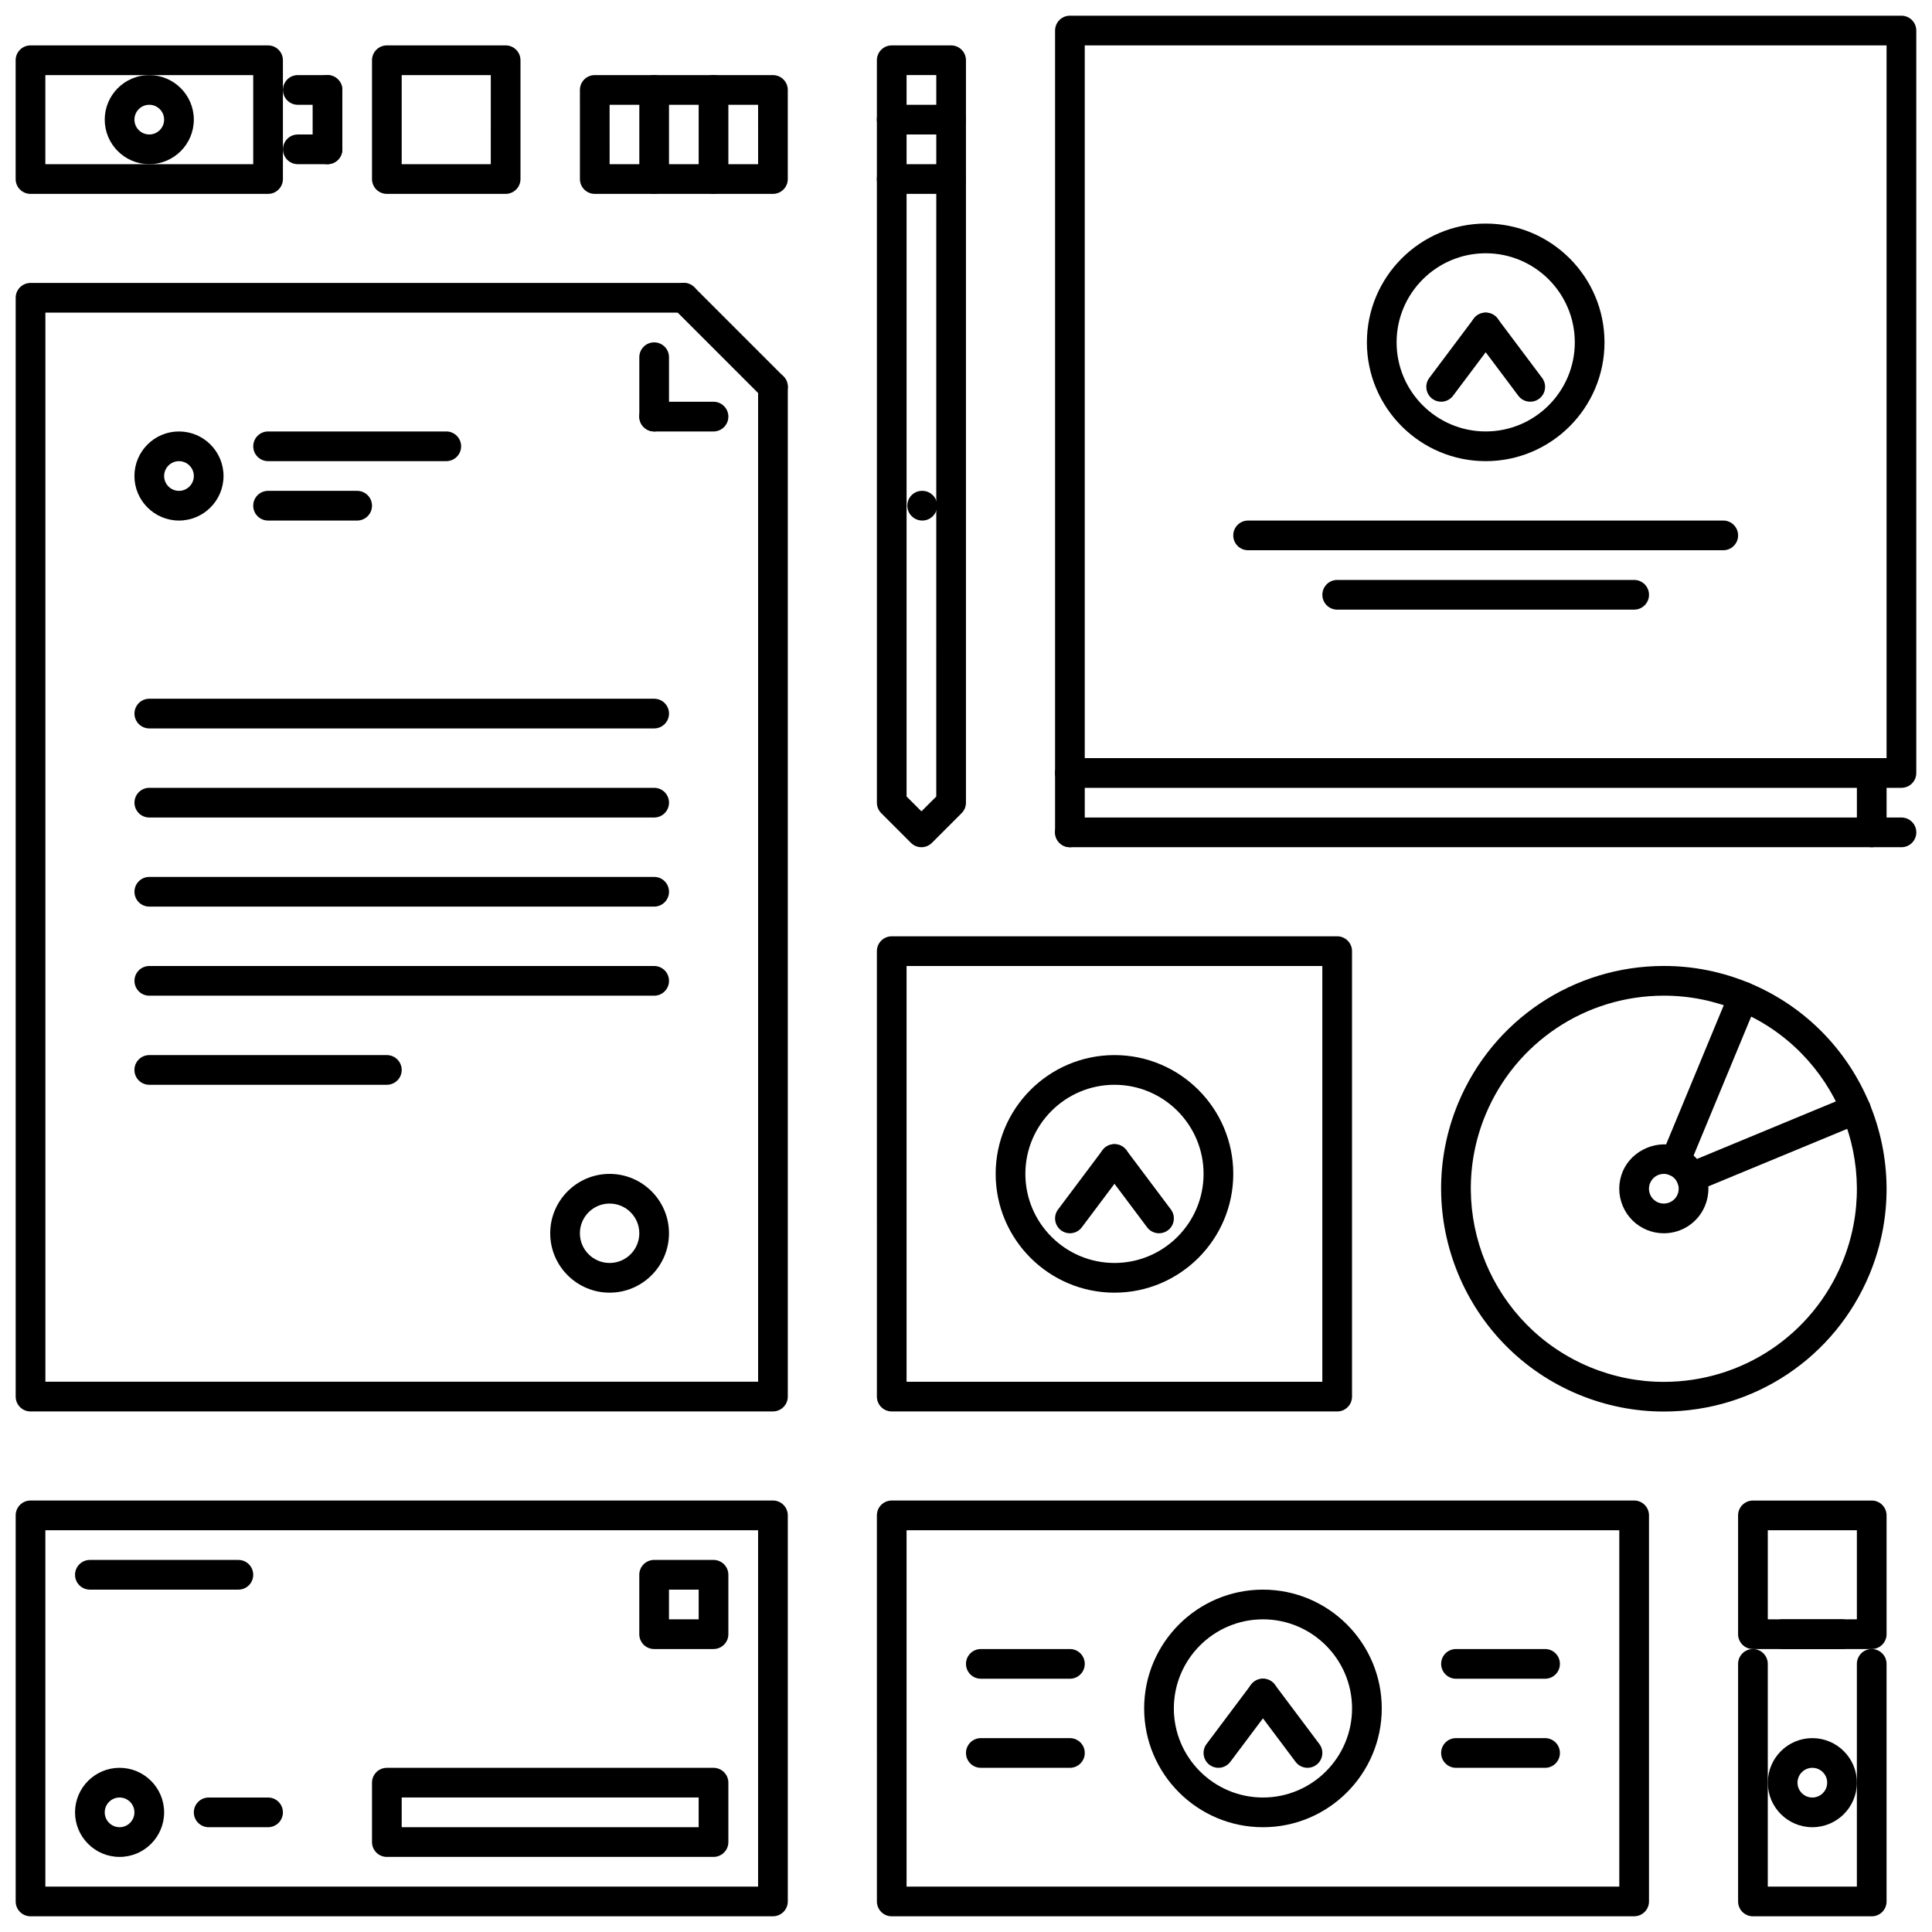
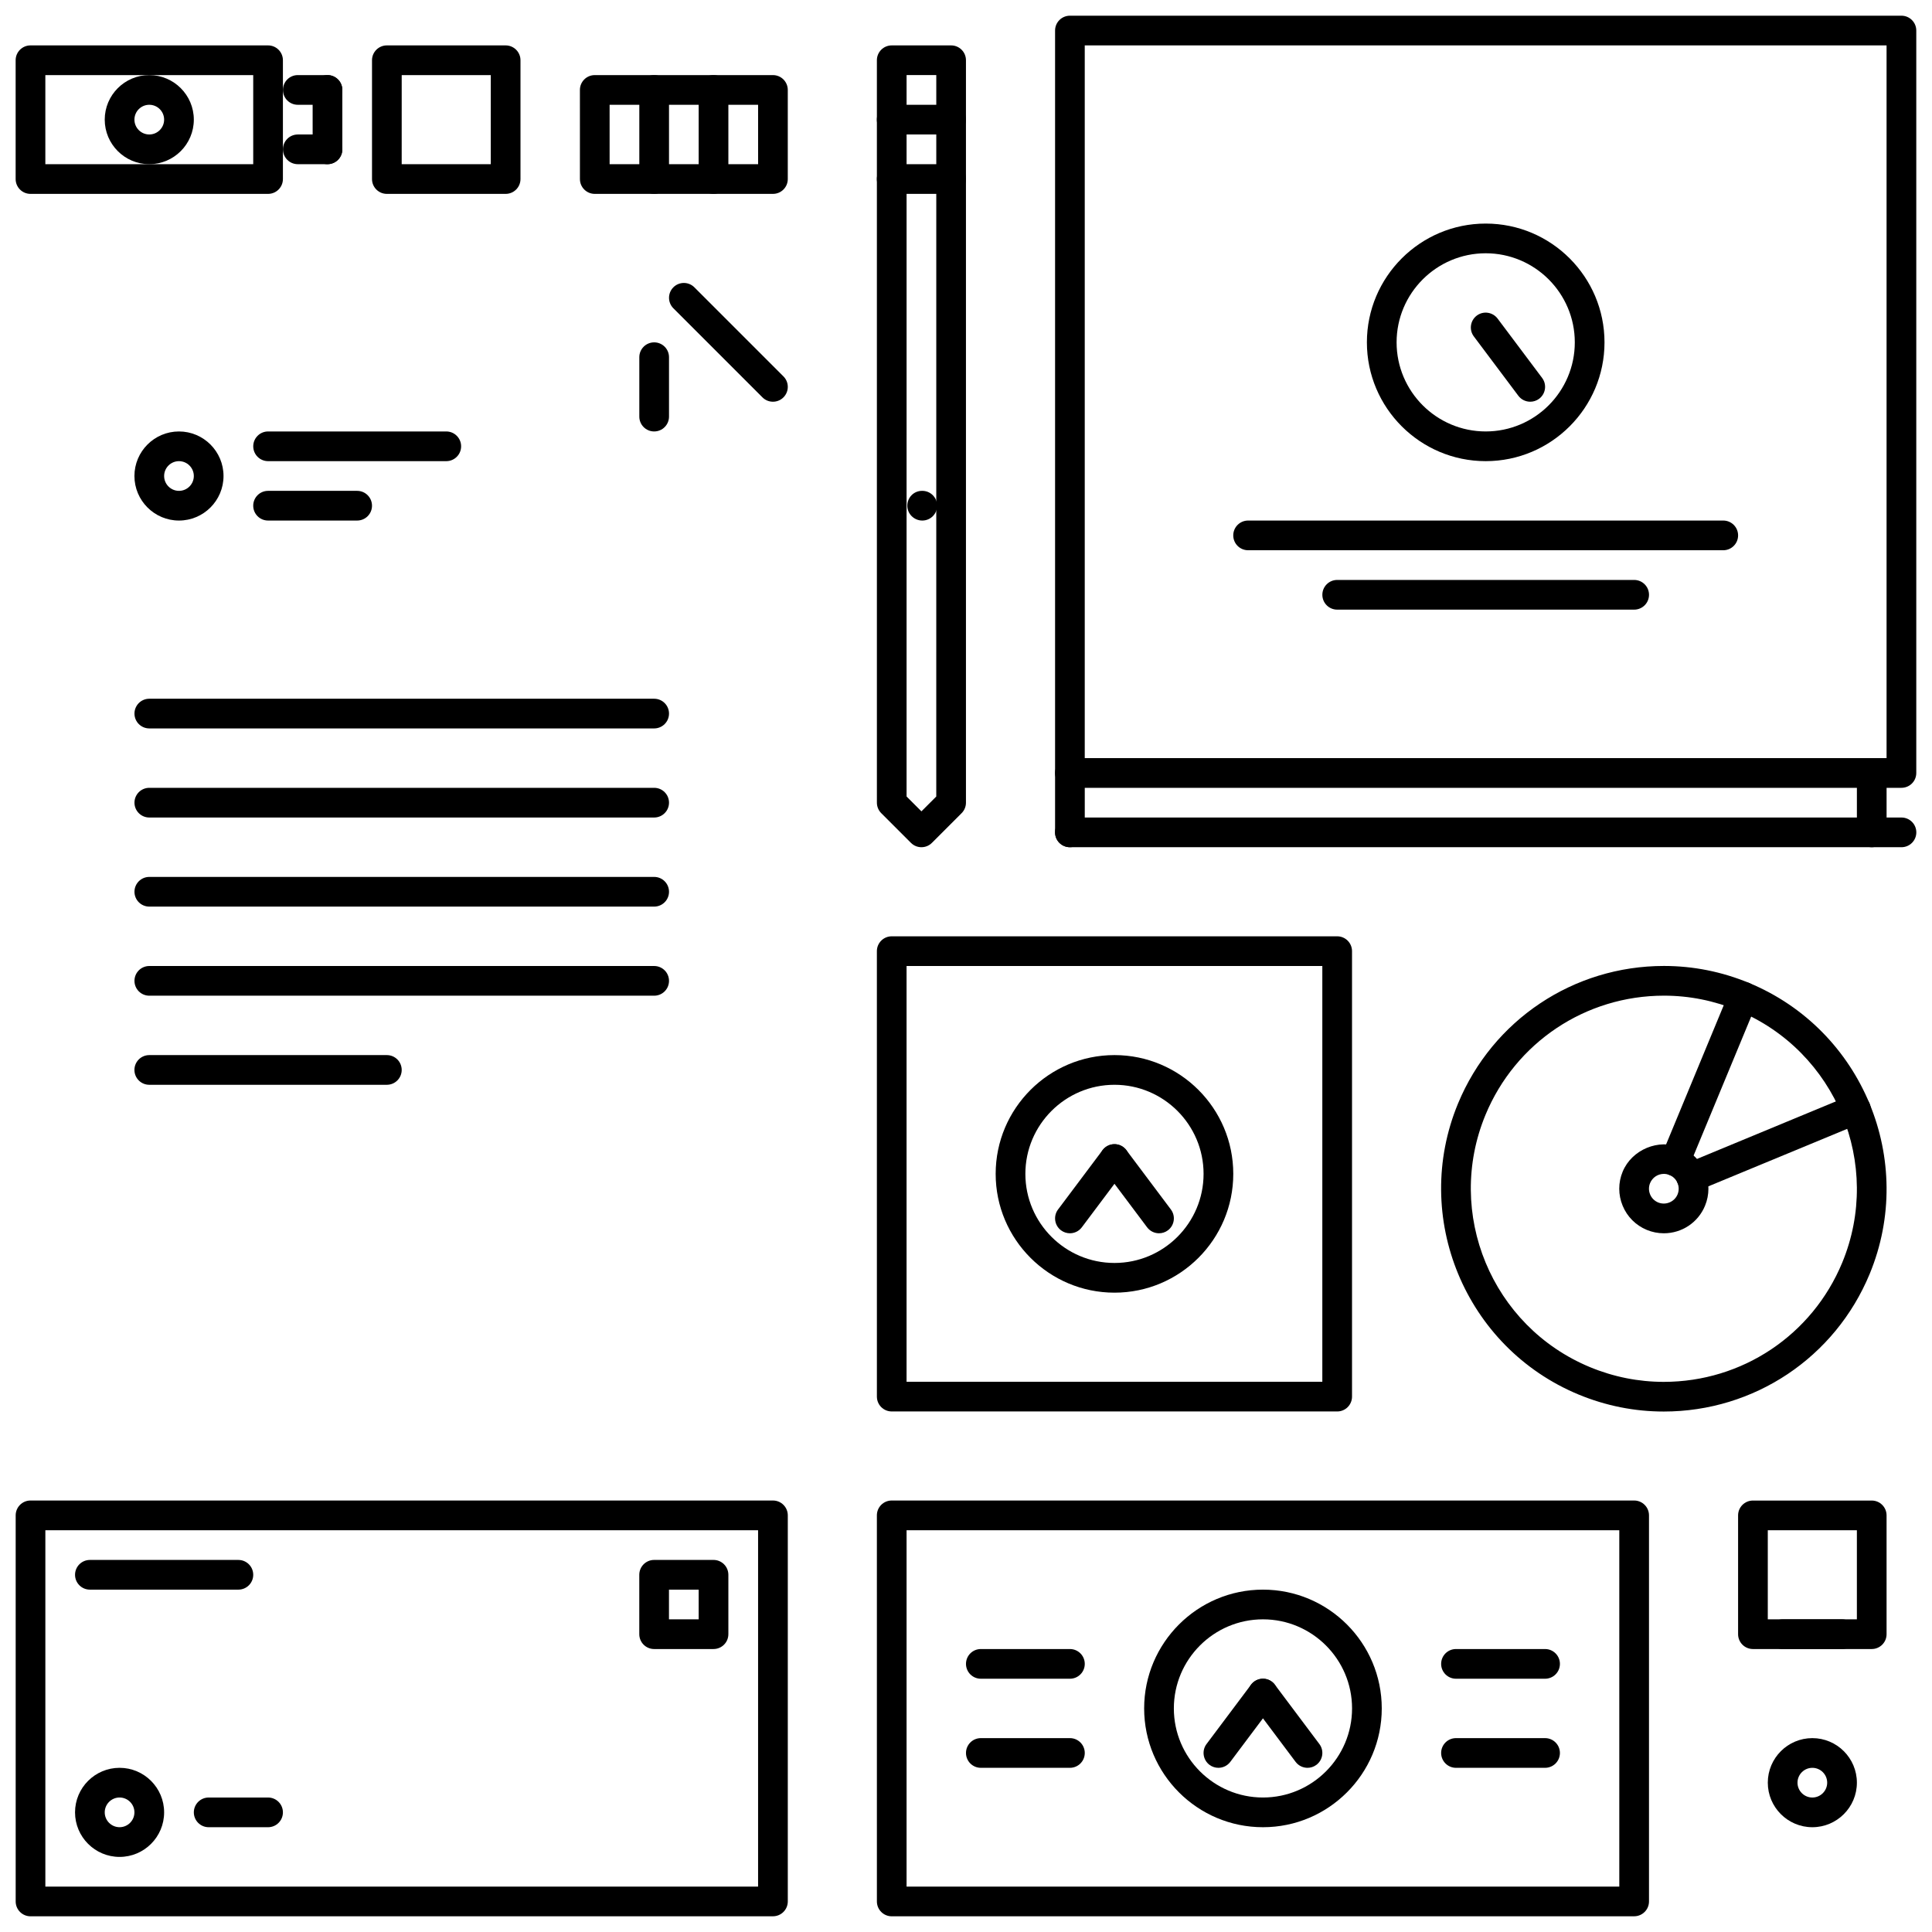
<svg xmlns="http://www.w3.org/2000/svg" width="800px" height="800px" version="1.1" viewBox="144 144 512 512">
  <defs>
    <clipPath id="g">
-       <path d="m148.09 218h204.91v301h-204.91z" />
+       <path d="m148.09 218v301h-204.91z" />
    </clipPath>
    <clipPath id="f">
      <path d="m148.09 541h204.91v110.9h-204.91z" />
    </clipPath>
    <clipPath id="e">
      <path d="m376 541h205v110.9h-205z" />
    </clipPath>
    <clipPath id="d">
      <path d="m423 148.09h228.9v204.91h-228.9z" />
    </clipPath>
    <clipPath id="c">
      <path d="m148.09 156h70.906v40h-70.906z" />
    </clipPath>
    <clipPath id="b">
      <path d="m423 360h228.9v9h-228.9z" />
    </clipPath>
    <clipPath id="a">
-       <path d="m604 581h40v70.902h-40z" />
-     </clipPath>
+       </clipPath>
  </defs>
  <path d="m388.42 281.95c-2.176 0-3.973-1.762-3.973-3.934 0-2.176 1.723-3.934 3.891-3.934h0.086c2.168 0 3.934 1.762 3.934 3.934 0 2.176-1.77 3.934-3.938 3.934z" />
  <g clip-path="url(#g)">
    <path d="m348.84 518.05h-196.75c-2.176 0-3.934-1.762-3.934-3.934v-291.2c0-2.176 1.762-3.934 3.934-3.934h173.14c2.176 0 3.934 1.762 3.934 3.934 0 2.176-1.762 3.934-3.934 3.934h-169.2v283.32h188.88l-0.004-263.65c0-2.176 1.762-3.934 3.934-3.934 2.176 0 3.934 1.762 3.934 3.934v267.58c0.004 2.176-1.754 3.938-3.93 3.938z" />
  </g>
  <path d="m498.37 518.05h-118.05c-2.176 0-3.934-1.762-3.934-3.934l-0.004-118.05c0-2.176 1.762-3.934 3.934-3.934h118.05c2.176 0 3.934 1.762 3.934 3.934v118.05c0.004 2.176-1.754 3.938-3.93 3.938zm-114.12-7.871h110.18v-110.18h-110.18z" />
  <g clip-path="url(#f)">
    <path d="m348.84 651.84h-196.75c-2.176 0-3.934-1.762-3.934-3.934v-102.32c0-2.176 1.762-3.934 3.934-3.934h196.75c2.176 0 3.934 1.762 3.934 3.934v102.31c0 2.176-1.758 3.938-3.934 3.938zm-192.82-7.871h188.88v-94.441h-188.88z" />
  </g>
  <g clip-path="url(#e)">
    <path d="m577.07 651.84h-196.75c-2.176 0-3.934-1.762-3.934-3.934l-0.004-102.32c0-2.176 1.762-3.934 3.934-3.934h196.75c2.176 0 3.934 1.762 3.934 3.934v102.31c0.004 2.176-1.758 3.938-3.934 3.938zm-192.82-7.871h188.88v-94.441h-188.88z" />
  </g>
  <g clip-path="url(#d)">
    <path d="m647.9 352.78h-220.36c-2.176 0-3.934-1.762-3.934-3.934v-196.75c0-2.176 1.762-3.934 3.934-3.934h220.36c2.176 0 3.934 1.762 3.934 3.934v196.75c0.004 2.176-1.758 3.934-3.934 3.934zm-216.43-7.871h212.49v-188.88h-212.49z" />
  </g>
  <g clip-path="url(#c)">
    <path d="m215.04 195.38h-62.961c-2.176 0-3.934-1.762-3.934-3.934v-31.48c0-2.176 1.762-3.934 3.934-3.934h62.961c2.176 0 3.934 1.762 3.934 3.934v31.48c0 2.176-1.758 3.934-3.934 3.934zm-59.023-7.867h55.09v-23.613h-55.09z" />
  </g>
  <path d="m278 195.38h-31.48c-2.176 0-3.934-1.762-3.934-3.934v-31.48c0-2.176 1.762-3.934 3.934-3.934h31.48c2.176 0 3.934 1.762 3.934 3.934v31.48c0 2.176-1.758 3.934-3.934 3.934zm-27.547-7.867h23.609l0.004-23.613h-23.609z" />
  <path d="m388.19 368.52c-1.008 0-2.012-0.383-2.781-1.152l-7.871-7.871c-0.738-0.738-1.152-1.738-1.152-2.781l-0.004-196.75c0-2.176 1.762-3.934 3.934-3.934h15.738c2.176 0 3.934 1.762 3.934 3.934v196.75c0 1.047-0.414 2.043-1.152 2.781l-7.871 7.871c-0.762 0.766-1.77 1.152-2.773 1.152zm-3.938-13.438 3.934 3.934 3.934-3.934 0.004-191.19h-7.871z" />
  <path d="m348.84 250.46c-1.008 0-2.012-0.383-2.781-1.152l-23.609-23.609c-1.535-1.535-1.535-4.027 0-5.562 1.535-1.535 4.027-1.535 5.562 0l23.609 23.609c1.535 1.535 1.535 4.027 0 5.562-0.77 0.77-1.773 1.152-2.781 1.152z" />
-   <path d="m333.09 258.34h-15.738c-2.176 0-3.934-1.762-3.934-3.934 0-2.176 1.762-3.934 3.934-3.934h15.738c2.176 0 3.934 1.762 3.934 3.934 0.004 2.172-1.758 3.934-3.934 3.934z" />
  <path d="m317.36 258.34c-2.176 0-3.934-1.762-3.934-3.934v-15.742c0-2.176 1.762-3.934 3.934-3.934 2.176 0 3.934 1.762 3.934 3.934v15.738c0 2.18-1.758 3.938-3.934 3.938z" />
  <path d="m439.35 486.57c-17.363 0-31.488-14.117-31.488-31.48 0-17.363 14.125-31.48 31.488-31.48 17.363 0 31.48 14.117 31.48 31.48 0 17.363-14.117 31.48-31.48 31.48zm0-55.09c-13.02 0-23.617 10.59-23.617 23.609 0 13.02 10.598 23.609 23.617 23.609 13.02 0 23.609-10.59 23.609-23.609 0-13.02-10.59-23.609-23.609-23.609z" />
  <path d="m427.54 470.83c-0.824 0-1.652-0.254-2.359-0.785-1.738-1.309-2.09-3.773-0.793-5.512l11.805-15.738c1.32-1.738 3.789-2.09 5.512-0.793 1.738 1.309 2.09 3.773 0.793 5.512l-11.805 15.738c-0.777 1.035-1.961 1.578-3.152 1.578z" />
  <path d="m451.15 470.83c-1.191 0-2.375-0.547-3.152-1.578l-11.805-15.738c-1.301-1.738-0.945-4.203 0.793-5.512 1.73-1.301 4.199-0.945 5.512 0.793l11.805 15.738c1.301 1.738 0.945 4.203-0.793 5.512-0.707 0.531-1.535 0.785-2.359 0.785z" />
  <path d="m478.7 628.23c-17.363 0-31.488-14.117-31.488-31.48s14.125-31.48 31.488-31.48 31.48 14.117 31.48 31.48-14.117 31.48-31.48 31.48zm0-55.09c-13.02 0-23.617 10.59-23.617 23.609s10.598 23.609 23.617 23.609 23.609-10.59 23.609-23.609-10.59-23.609-23.609-23.609z" />
  <path d="m466.89 612.49c-0.824 0-1.652-0.254-2.359-0.785-1.738-1.309-2.09-3.773-0.793-5.512l11.805-15.738c1.32-1.738 3.789-2.09 5.512-0.793 1.738 1.309 2.09 3.773 0.793 5.512l-11.805 15.738c-0.777 1.031-1.961 1.578-3.152 1.578z" />
  <path d="m490.5 612.49c-1.191 0-2.375-0.547-3.152-1.578l-11.805-15.738c-1.301-1.738-0.945-4.203 0.793-5.512 1.73-1.301 4.199-0.953 5.512 0.793l11.805 15.738c1.301 1.738 0.945 4.203-0.793 5.512-0.707 0.531-1.535 0.785-2.359 0.785z" />
  <path d="m537.73 266.21c-17.363 0-31.488-14.117-31.488-31.48 0-17.363 14.125-31.48 31.488-31.48 17.363 0 31.48 14.117 31.48 31.48 0 17.363-14.121 31.48-31.48 31.48zm0-55.09c-13.02 0-23.617 10.59-23.617 23.609 0 13.02 10.598 23.609 23.617 23.609 13.02 0 23.609-10.59 23.609-23.609 0-13.02-10.59-23.609-23.609-23.609z" />
-   <path d="m525.92 250.46c-0.824 0-1.652-0.254-2.359-0.785-1.738-1.309-2.09-3.773-0.793-5.512l11.805-15.738c1.316-1.73 3.789-2.082 5.512-0.793 1.738 1.309 2.09 3.773 0.793 5.512l-11.805 15.738c-0.781 1.035-1.961 1.578-3.152 1.578z" />
  <path d="m549.53 250.46c-1.191 0-2.375-0.547-3.152-1.578l-11.805-15.738c-1.301-1.738-0.945-4.203 0.793-5.512 1.73-1.301 4.195-0.945 5.512 0.793l11.805 15.738c1.301 1.738 0.945 4.203-0.793 5.512-0.707 0.531-1.539 0.785-2.359 0.785z" />
  <path d="m191.43 281.95c-6.512 0-11.805-5.297-11.805-11.805 0-6.512 5.293-11.805 11.805-11.805 6.508 0 11.805 5.293 11.805 11.805s-5.297 11.805-11.805 11.805zm0-15.738c-2.168 0-3.934 1.766-3.934 3.934s1.766 3.934 3.934 3.934c2.168 0 3.934-1.766 3.934-3.934s-1.766-3.934-3.934-3.934z" />
  <path d="m262.27 266.21h-47.223c-2.176 0-3.934-1.762-3.934-3.934 0-2.176 1.762-3.934 3.934-3.934h47.219c2.176 0 3.934 1.762 3.934 3.934 0.004 2.172-1.758 3.934-3.93 3.934z" />
  <path d="m238.65 281.95h-23.609c-2.176 0-3.934-1.762-3.934-3.934 0-2.176 1.762-3.934 3.934-3.934h23.609c2.176 0 3.934 1.762 3.934 3.934 0.004 2.176-1.758 3.934-3.934 3.934z" />
  <path d="m317.36 337.04h-133.79c-2.176 0-3.934-1.762-3.934-3.934 0-2.176 1.762-3.934 3.934-3.934h133.79c2.176 0 3.934 1.762 3.934 3.934s-1.758 3.934-3.934 3.934z" />
  <path d="m317.36 360.65h-133.79c-2.176 0-3.934-1.762-3.934-3.934 0-2.176 1.762-3.934 3.934-3.934h133.79c2.176 0 3.934 1.762 3.934 3.934s-1.758 3.934-3.934 3.934z" />
  <path d="m317.36 384.26h-133.79c-2.176 0-3.934-1.762-3.934-3.934 0-2.176 1.762-3.934 3.934-3.934h133.79c2.176 0 3.934 1.762 3.934 3.934s-1.758 3.934-3.934 3.934z" />
  <path d="m317.36 407.87h-133.79c-2.176 0-3.934-1.762-3.934-3.934 0-2.176 1.758-3.934 3.934-3.934h133.79c2.176 0 3.934 1.762 3.934 3.934 0 2.176-1.758 3.934-3.934 3.934z" />
  <path d="m246.52 431.48h-62.961c-2.176 0-3.934-1.762-3.934-3.934 0-2.176 1.762-3.934 3.934-3.934h62.961c2.176 0 3.934 1.762 3.934 3.934s-1.758 3.934-3.934 3.934z" />
-   <path d="m305.55 486.57c-8.676 0-15.738-7.062-15.738-15.738s7.062-15.738 15.738-15.738 15.738 7.062 15.738 15.738-7.062 15.738-15.738 15.738zm0-23.613c-4.344 0-7.871 3.527-7.871 7.871s3.527 7.871 7.871 7.871 7.871-3.527 7.871-7.871c0-4.34-3.531-7.871-7.871-7.871z" />
  <path d="m230.79 171.77h-7.871c-2.176 0-3.934-1.762-3.934-3.934 0-2.176 1.762-3.934 3.934-3.934h7.871c2.176 0 3.934 1.762 3.934 3.934s-1.758 3.934-3.934 3.934z" />
  <path d="m230.79 187.51h-7.871c-2.176 0-3.934-1.762-3.934-3.934 0-2.176 1.762-3.934 3.934-3.934h7.871c2.176 0 3.934 1.762 3.934 3.934s-1.758 3.934-3.934 3.934z" />
  <path d="m230.79 187.51c-2.176 0-3.934-1.762-3.934-3.934l-0.004-15.742c0-2.176 1.762-3.934 3.934-3.934 2.176 0 3.934 1.762 3.934 3.934v15.738c0.004 2.176-1.754 3.938-3.93 3.938z" />
  <path d="m183.56 187.51c-6.512 0-11.805-5.297-11.805-11.805 0-6.512 5.293-11.805 11.805-11.805 6.508 0 11.805 5.293 11.805 11.805 0 6.508-5.293 11.805-11.805 11.805zm0-15.742c-2.168 0-3.934 1.766-3.934 3.934s1.766 3.934 3.934 3.934 3.934-1.766 3.934-3.934c0.004-2.168-1.766-3.934-3.934-3.934z" />
  <path d="m396.05 195.38h-15.738c-2.176 0-3.934-1.762-3.934-3.934 0-2.176 1.762-3.934 3.934-3.934h15.738c2.176 0 3.934 1.762 3.934 3.934 0.004 2.176-1.758 3.934-3.934 3.934z" />
  <path d="m396.05 179.64h-15.738c-2.176 0-3.934-1.762-3.934-3.934 0-2.176 1.762-3.934 3.934-3.934h15.738c2.176 0 3.934 1.762 3.934 3.934 0.004 2.172-1.758 3.934-3.934 3.934z" />
  <path d="m348.84 195.38h-47.219c-2.176 0-3.934-1.762-3.934-3.934l-0.004-23.609c0-2.176 1.762-3.934 3.934-3.934h47.219c2.176 0 3.934 1.762 3.934 3.934v23.609c0.004 2.176-1.754 3.934-3.93 3.934zm-43.285-7.867h39.352l-0.004-15.742h-39.352z" />
  <path d="m317.36 195.38c-2.176 0-3.934-1.762-3.934-3.934v-23.609c0-2.176 1.762-3.934 3.934-3.934 2.176 0 3.934 1.762 3.934 3.934v23.609c0 2.176-1.758 3.934-3.934 3.934z" />
  <path d="m333.09 195.38c-2.176 0-3.934-1.762-3.934-3.934v-23.609c0-2.176 1.762-3.934 3.934-3.934 2.176 0 3.934 1.762 3.934 3.934v23.609c0.004 2.176-1.758 3.934-3.934 3.934z" />
  <path d="m584.91 518.07c-7.746 0-15.34-1.516-22.566-4.504-30.059-12.465-44.391-47.066-31.949-77.133 9.184-22.145 30.605-36.445 54.566-36.445 7.754 0 15.348 1.516 22.566 4.504 30.059 12.457 44.391 47.059 31.949 77.125-9.172 22.148-30.594 36.453-54.566 36.453zm0.055-110.21c-20.773 0-39.344 12.398-47.297 31.59-10.781 26.062 1.637 56.051 27.691 66.852 6.262 2.59 12.844 3.906 19.551 3.906 20.773 0 39.344-12.398 47.297-31.594 10.781-26.055-1.637-56.043-27.691-66.844-6.254-2.594-12.832-3.91-19.551-3.91z" />
  <path d="m584.93 470.83c-1.555 0-3.074-0.301-4.519-0.898-2.906-1.207-5.18-3.473-6.387-6.394-1.207-2.914-1.207-6.125 0-9.039 2.422-5.848 9.523-8.824 15.434-6.379 2.906 1.199 5.172 3.473 6.387 6.387 1.207 2.914 1.207 6.125 0 9.039-1.828 4.426-6.117 7.285-10.914 7.285zm0.008-15.738c-1.598 0-3.027 0.953-3.644 2.43-0.398 0.969-0.398 2.035 0 3.004 0.398 0.977 1.16 1.73 2.129 2.137 2.059 0.832 4.344-0.184 5.148-2.129 0.398-0.969 0.398-2.035 0-3.012-0.406-0.969-1.16-1.73-2.129-2.129-0.488-0.203-0.988-0.301-1.504-0.301z" />
  <path d="m587.94 455.69c-0.508 0-1.016-0.094-1.508-0.301-2.004-0.832-2.957-3.137-2.129-5.141l18.074-43.633c0.84-2.004 3.152-2.965 5.141-2.129 2.008 0.828 2.957 3.137 2.129 5.141l-18.078 43.629c-0.621 1.52-2.082 2.434-3.629 2.434z" />
  <path d="m592.21 459.95c-1.543 0-3.004-0.914-3.637-2.43-0.832-2.004 0.121-4.312 2.129-5.141l43.629-18.07c2.027-0.836 4.312 0.133 5.141 2.129 0.832 2.004-0.121 4.312-2.129 5.141l-43.633 18.066c-0.484 0.215-1 0.305-1.5 0.305z" />
  <path d="m427.54 368.52c-2.176 0-3.934-1.762-3.934-3.934v-15.738c0-2.176 1.762-3.934 3.934-3.934 2.176 0 3.934 1.762 3.934 3.934v15.738c0.004 2.172-1.758 3.934-3.934 3.934z" />
  <g clip-path="url(#b)">
    <path d="m647.91 368.52h-220.38c-2.176 0-3.934-1.762-3.934-3.934 0-2.176 1.762-3.934 3.934-3.934h220.38c2.176 0 3.934 1.762 3.934 3.934 0 2.172-1.758 3.934-3.934 3.934z" />
  </g>
  <path d="m640.03 368.52c-2.176 0-3.934-1.762-3.934-3.934v-15.738c0-2.176 1.762-3.934 3.934-3.934 2.176 0 3.934 1.762 3.934 3.934v15.738c0 2.172-1.762 3.934-3.934 3.934z" />
  <path d="m600.68 289.82h-125.92c-2.176 0-3.934-1.762-3.934-3.934 0-2.176 1.762-3.934 3.934-3.934h125.92c2.176 0 3.934 1.762 3.934 3.934 0 2.172-1.762 3.934-3.934 3.934z" />
  <path d="m577.07 305.56h-78.699c-2.176 0-3.934-1.762-3.934-3.934 0-2.176 1.762-3.934 3.934-3.934h78.699c2.176 0 3.934 1.762 3.934 3.934 0.004 2.172-1.758 3.934-3.934 3.934z" />
  <path d="m175.69 636.1c-6.512 0-11.805-5.297-11.805-11.805 0-6.512 5.293-11.805 11.805-11.805 6.508 0 11.805 5.293 11.805 11.805 0.004 6.508-5.293 11.805-11.805 11.805zm0-15.742c-2.168 0-3.934 1.77-3.934 3.934 0 2.168 1.766 3.934 3.934 3.934 2.168 0 3.934-1.77 3.934-3.934 0.004-2.164-1.766-3.934-3.934-3.934z" />
-   <path d="m333.09 636.1h-86.57c-2.176 0-3.934-1.762-3.934-3.934v-15.738c0-2.176 1.762-3.934 3.934-3.934h86.57c2.176 0 3.934 1.762 3.934 3.934v15.738c0.004 2.172-1.758 3.934-3.934 3.934zm-82.637-7.871h78.699v-7.871h-78.699z" />
  <path d="m333.09 581.01h-15.738c-2.176 0-3.934-1.762-3.934-3.934v-15.742c0-2.176 1.762-3.934 3.934-3.934h15.738c2.176 0 3.934 1.762 3.934 3.934v15.738c0.004 2.176-1.758 3.938-3.934 3.938zm-11.805-7.871h7.871v-7.871h-7.871z" />
  <path d="m215.04 628.23h-15.738c-2.176 0-3.934-1.762-3.934-3.934 0-2.176 1.762-3.934 3.934-3.934h15.738c2.176 0 3.934 1.762 3.934 3.934 0 2.176-1.758 3.934-3.934 3.934z" />
  <path d="m207.17 565.27h-39.348c-2.176 0-3.934-1.762-3.934-3.934 0-2.176 1.762-3.934 3.934-3.934h39.352c2.176 0 3.934 1.762 3.934 3.934 0 2.176-1.762 3.934-3.938 3.934z" />
  <path d="m427.54 612.49h-23.609c-2.176 0-3.934-1.762-3.934-3.934 0-2.176 1.762-3.934 3.934-3.934h23.609c2.176 0 3.934 1.762 3.934 3.934 0.004 2.172-1.758 3.934-3.934 3.934z" />
  <path d="m427.54 588.88h-23.609c-2.176 0-3.934-1.762-3.934-3.934 0-2.176 1.762-3.934 3.934-3.934h23.609c2.176 0 3.934 1.762 3.934 3.934 0.004 2.176-1.758 3.934-3.934 3.934z" />
  <path d="m553.46 612.49h-23.609c-2.176 0-3.934-1.762-3.934-3.934 0-2.176 1.762-3.934 3.934-3.934h23.609c2.176 0 3.934 1.762 3.934 3.934 0.004 2.172-1.758 3.934-3.934 3.934z" />
  <path d="m553.46 588.88h-23.609c-2.176 0-3.934-1.762-3.934-3.934 0-2.176 1.762-3.934 3.934-3.934h23.609c2.176 0 3.934 1.762 3.934 3.934 0.004 2.176-1.758 3.934-3.934 3.934z" />
  <g clip-path="url(#a)">
    <path d="m640.03 651.84h-31.484c-2.176 0-3.934-1.762-3.934-3.934v-62.961c0-2.176 1.762-3.934 3.934-3.934 2.176 0 3.934 1.762 3.934 3.934v59.027h23.609v-59.027c0-2.176 1.762-3.934 3.934-3.934 2.176 0 3.934 1.762 3.934 3.934v62.961c0.008 2.172-1.754 3.934-3.926 3.934z" />
  </g>
  <path d="m640.03 581.01h-31.484c-2.176 0-3.934-1.762-3.934-3.934v-31.48c0-2.176 1.762-3.934 3.934-3.934h31.48c2.176 0 3.934 1.762 3.934 3.934v31.48c0.004 2.172-1.758 3.934-3.93 3.934zm-27.547-7.871h23.609v-23.609h-23.609z" />
  <path d="m632.16 581.01h-15.738c-2.176 0-3.934-1.762-3.934-3.934 0-2.176 1.762-3.934 3.934-3.934h15.738c2.176 0 3.934 1.762 3.934 3.934s-1.762 3.934-3.934 3.934z" />
  <path d="m624.29 628.23c-6.512 0-11.805-5.297-11.805-11.805 0-6.512 5.293-11.805 11.805-11.805 6.508 0 11.805 5.293 11.805 11.805s-5.297 11.805-11.805 11.805zm0-15.738c-2.168 0-3.934 1.77-3.934 3.934 0 2.168 1.77 3.934 3.934 3.934 2.168 0 3.934-1.77 3.934-3.934 0-2.168-1.766-3.934-3.934-3.934z" />
</svg>